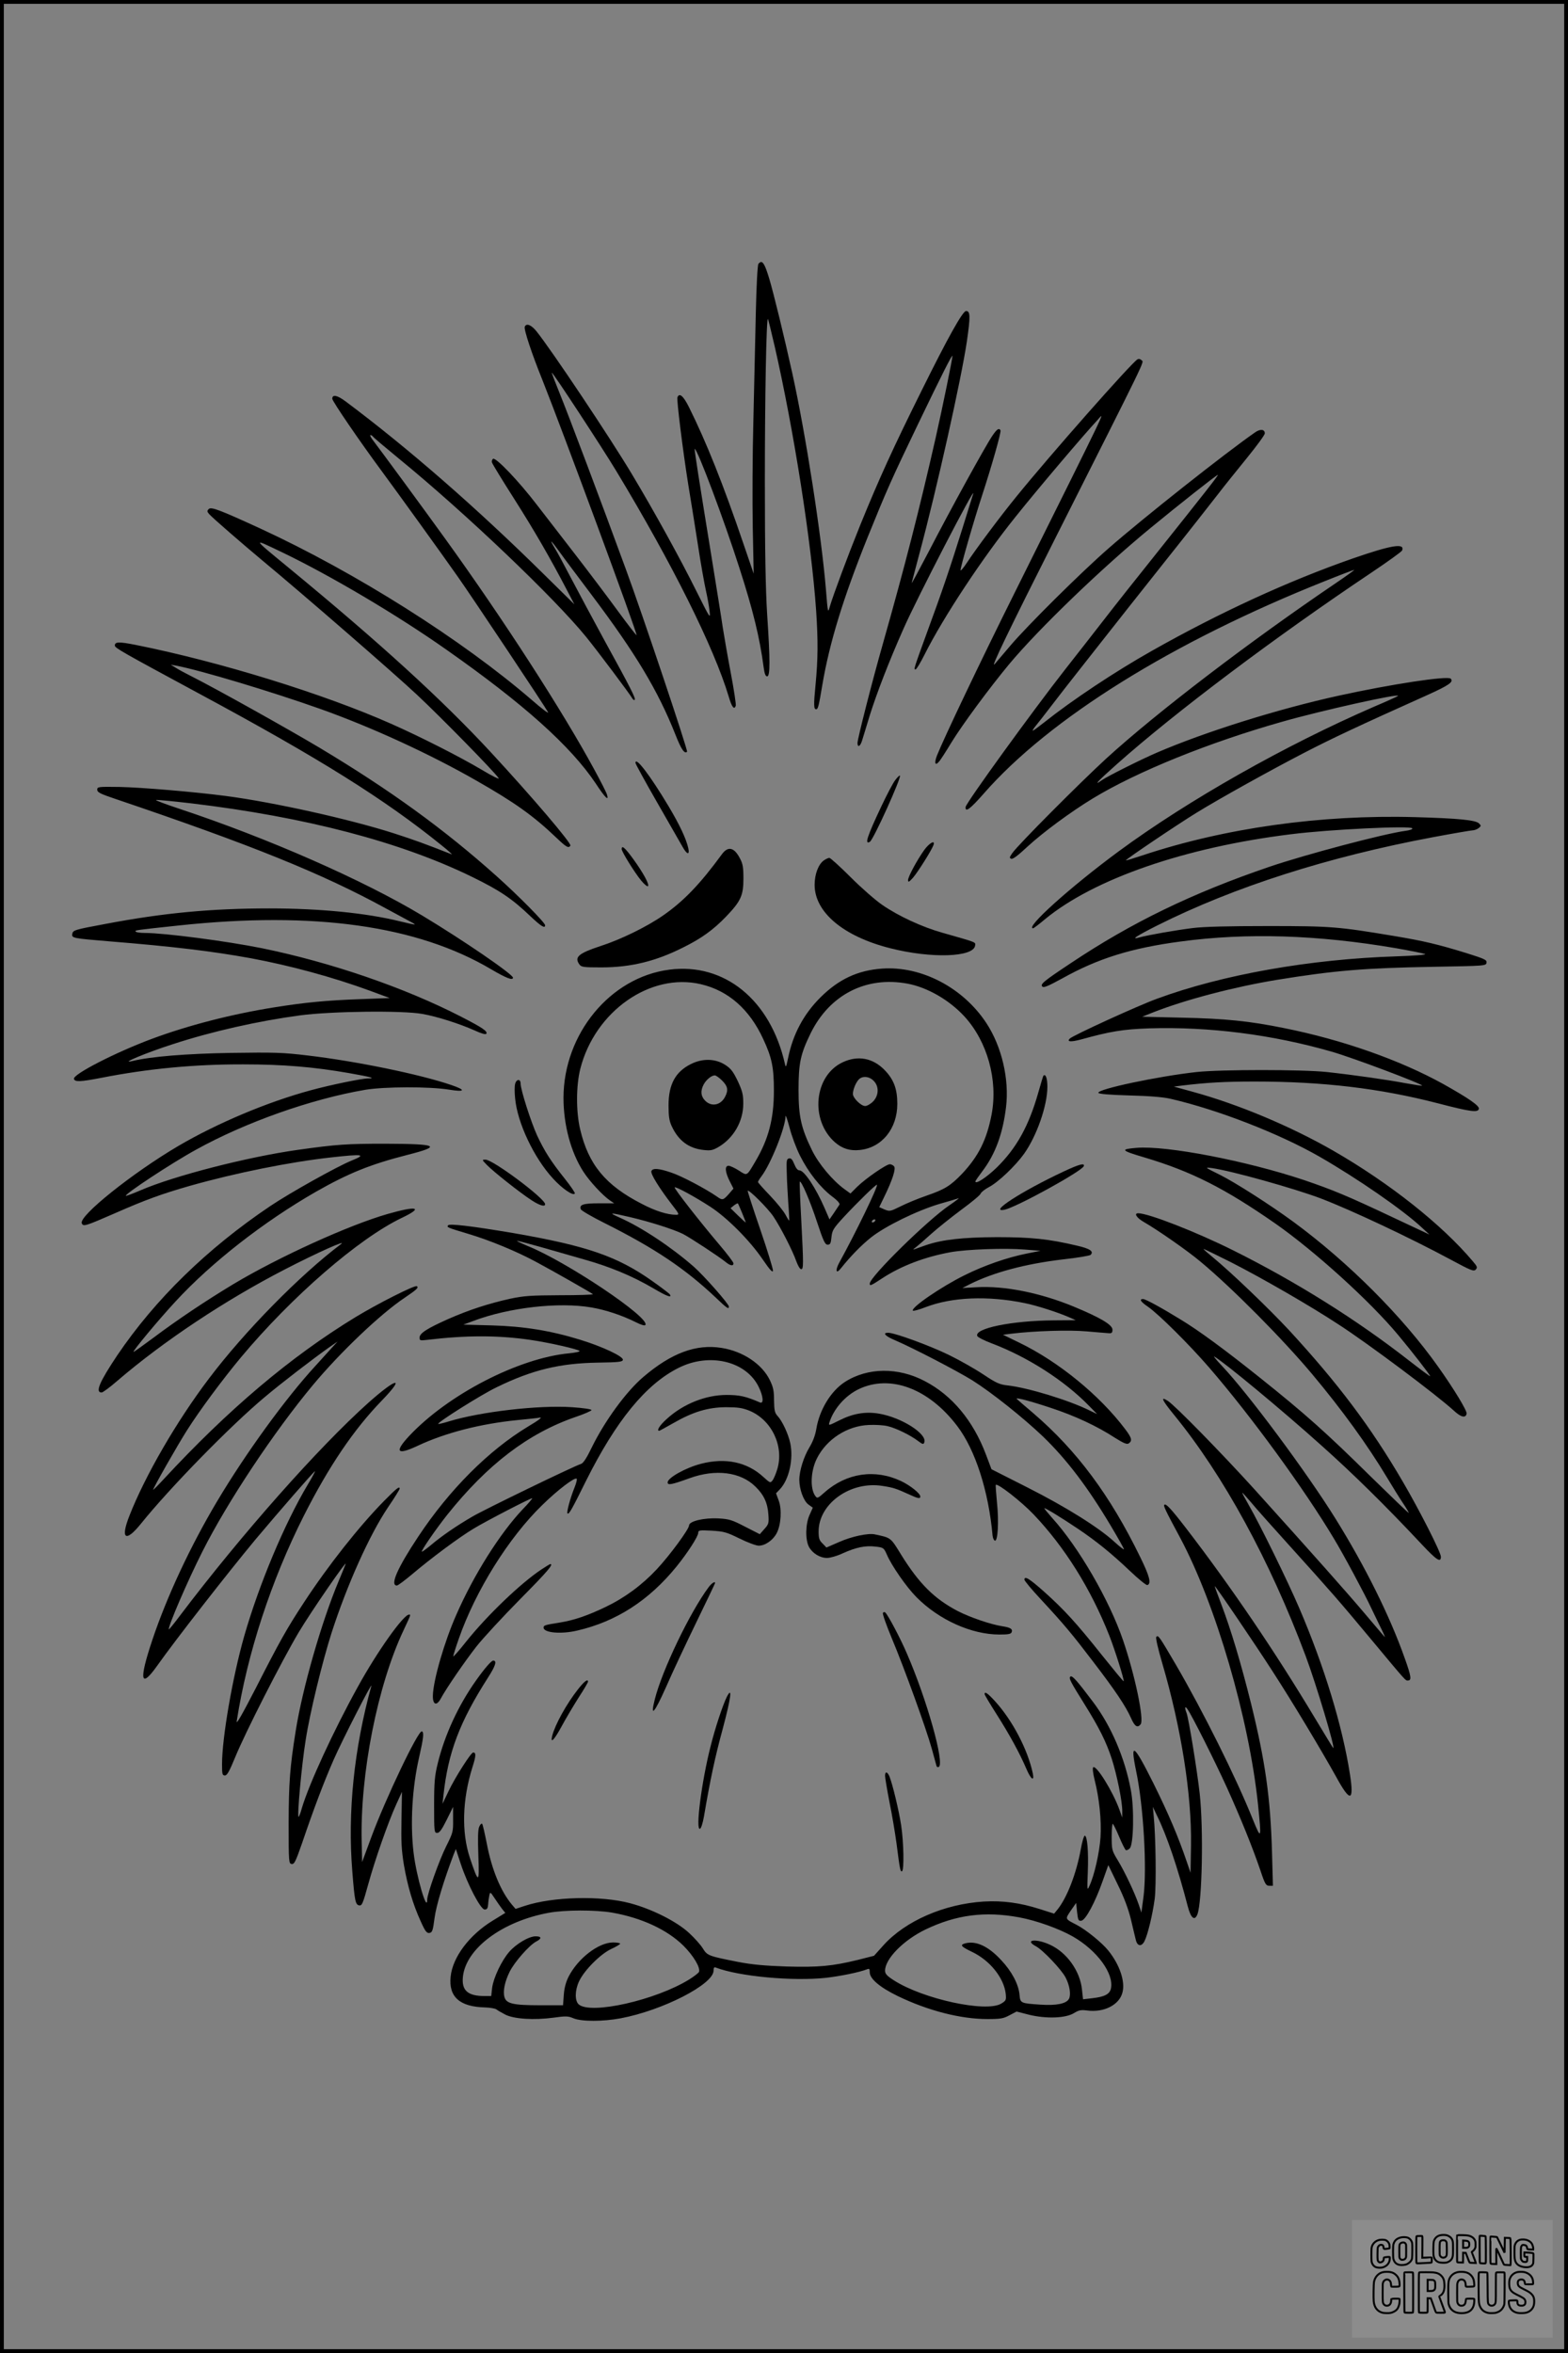
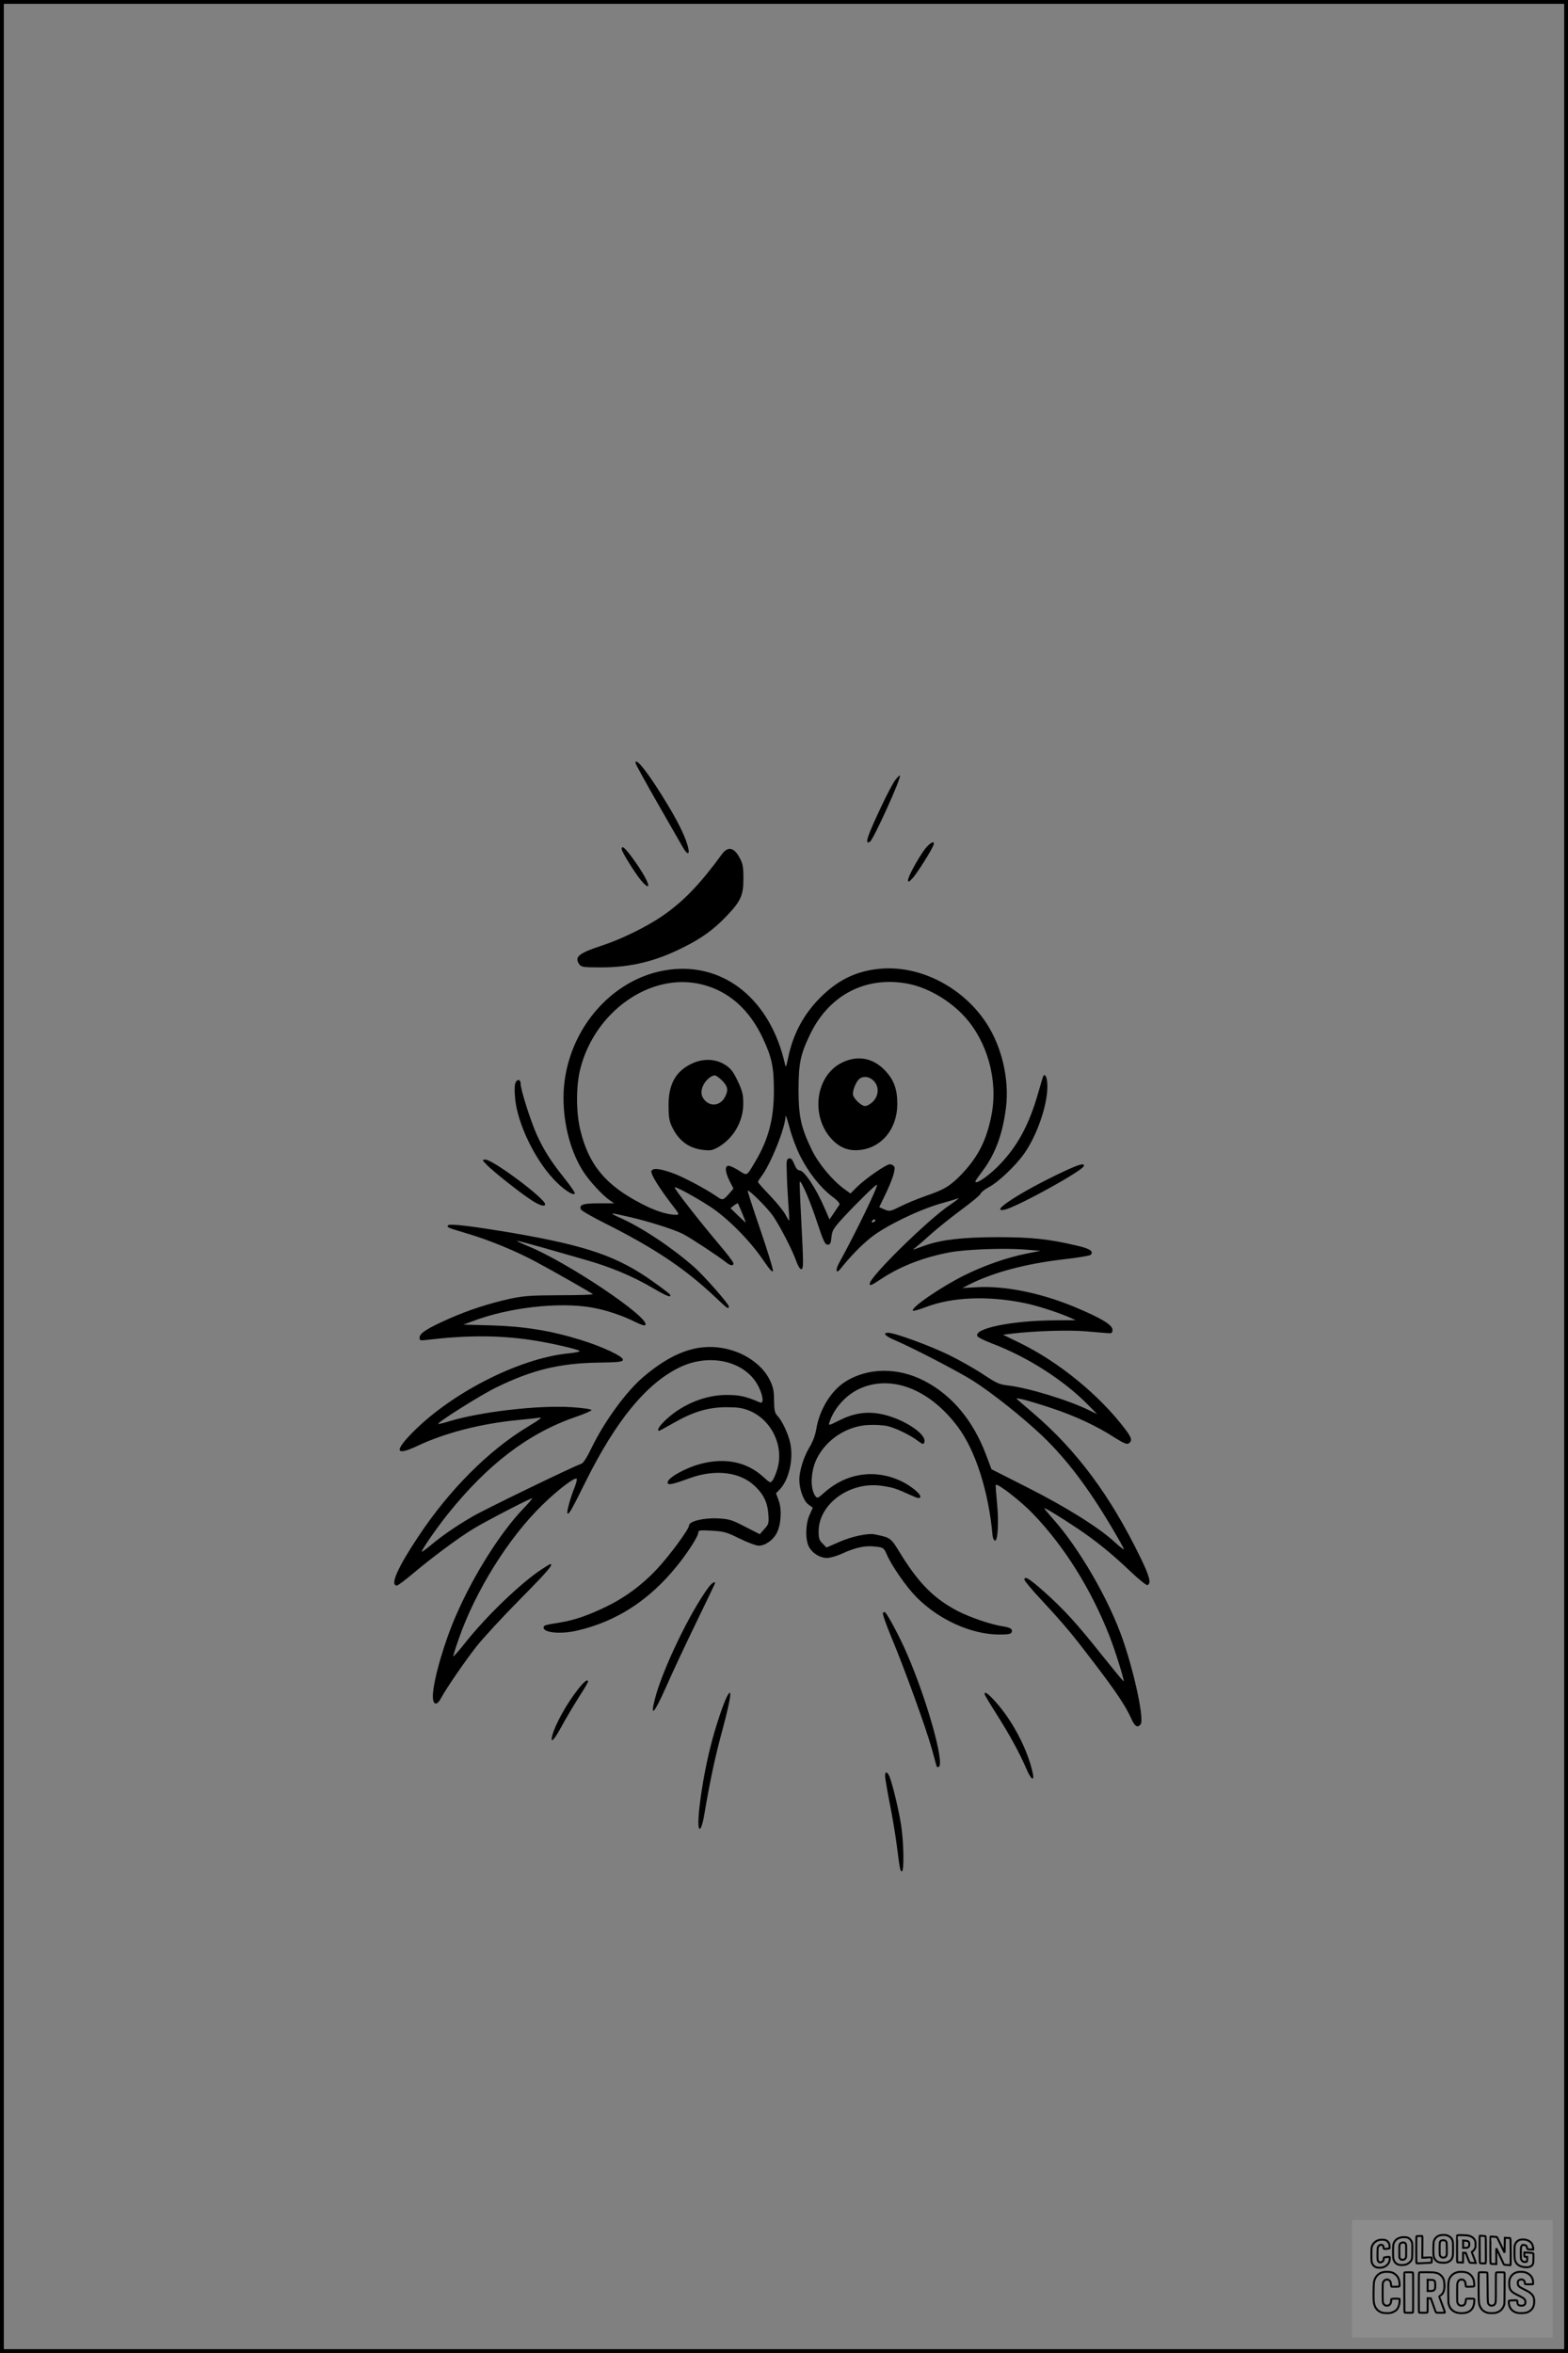
<svg xmlns="http://www.w3.org/2000/svg" version="1.0" width="1024pt" height="1536pt" viewBox="0 0 1024 1536" preserveAspectRatio="xMidYMid meet">
  <rect x="0" y="0" width="1024" height="1536" fill="#808080" stroke="none" />
  <g transform="translate(0.00 0.00) scale(1)">
    <g transform="translate(0,1536) scale(0.1,-0.1)" fill="#000000" stroke="none">
-       <path d="M4953 13638 c-6 -8 -13 -144 -17 -318 -4 -168 -11 -485 -16 -705 -6 -220 -7 -535 -4 -700 l6 -300 -65 190 c-134 394 -245 671 -358 898 -37 74 -63 95 -75 63 -6 -15 36 -352 71 -571 14 -82 41 -253 61 -380 19 -126 44 -266 54 -310 10 -44 21 -105 24 -135 6 -53 3 -47 -88 135 -103 207 -272 514 -417 756 -142 238 -527 814 -626 937 -34 42 -66 54 -76 29 -7 -17 46 -176 113 -342 128 -320 625 -1664 617 -1671 -2 -2 -57 69 -123 159 -65 89 -188 252 -273 362 -85 110 -200 259 -255 330 -117 153 -268 311 -286 300 -6 -4 -10 -15 -7 -24 2 -9 67 -115 144 -236 131 -206 236 -387 347 -600 l47 -90 -198 195 c-443 437 -887 824 -1295 1129 -56 42 -88 48 -88 18 0 -16 182 -282 319 -467 112 -152 395 -544 501 -695 96 -136 570 -848 589 -884 7 -13 -40 22 -104 78 -459 396 -1151 833 -1775 1121 -266 122 -321 143 -337 127 -12 -12 -11 -17 4 -34 21 -24 221 -197 348 -303 263 -218 862 -738 1010 -877 158 -148 500 -497 531 -542 9 -12 -38 11 -110 54 -141 84 -399 215 -591 300 -442 196 -1118 405 -1668 515 -111 22 -137 21 -137 -4 0 -16 45 -41 560 -319 778 -419 1203 -685 1575 -986 44 -35 73 -62 65 -58 -175 69 -244 94 -377 137 -290 93 -786 203 -1098 244 -206 27 -550 56 -695 59 -139 2 -145 1 -145 -18 0 -17 20 -27 115 -59 896 -303 1353 -488 1770 -716 74 -40 148 -80 163 -88 16 -8 27 -15 25 -17 -2 -1 -45 8 -97 21 -219 54 -521 84 -851 84 -378 0 -691 -29 -1070 -101 -205 -38 -214 -41 -218 -66 -4 -27 3 -28 243 -48 419 -34 667 -64 922 -110 258 -48 535 -123 778 -212 l130 -48 -185 -7 c-229 -8 -370 -22 -570 -54 -277 -44 -560 -117 -797 -205 -237 -88 -520 -233 -510 -262 6 -21 42 -19 178 7 305 60 611 89 929 88 258 0 461 -17 689 -57 148 -26 179 -35 123 -35 -39 0 -244 -42 -372 -77 -282 -76 -612 -215 -866 -364 -299 -176 -649 -456 -630 -504 9 -24 23 -19 214 64 202 89 307 127 492 180 297 84 653 156 926 186 207 23 230 19 128 -22 -95 -39 -403 -211 -529 -296 -412 -277 -752 -609 -999 -974 -117 -175 -146 -243 -102 -243 7 0 54 34 102 76 303 260 705 527 1097 729 207 107 409 197 363 163 -266 -200 -630 -570 -863 -879 -209 -276 -415 -631 -518 -894 -60 -152 -25 -176 75 -52 190 236 586 641 810 828 113 95 313 248 420 324 l55 38 -36 -39 c-19 -21 -68 -75 -108 -119 -196 -213 -456 -571 -643 -885 -174 -292 -328 -621 -423 -905 -89 -265 -78 -323 32 -168 117 166 463 609 641 823 153 182 386 450 389 446 2 -1 -19 -41 -47 -87 -152 -255 -318 -651 -415 -989 -76 -266 -145 -664 -145 -836 0 -66 2 -74 19 -74 14 0 29 27 66 117 64 158 305 631 416 818 80 134 320 482 306 445 -3 -8 -23 -58 -45 -110 -112 -267 -237 -701 -281 -980 -38 -238 -45 -335 -46 -600 0 -258 1 -265 20 -268 17 -2 26 16 69 140 74 218 141 395 205 541 57 130 258 522 246 481 -113 -410 -156 -824 -124 -1213 15 -189 20 -215 45 -219 18 -3 24 12 58 135 45 164 132 411 184 525 l37 81 -3 -179 c-3 -147 0 -201 16 -299 24 -138 59 -257 110 -368 29 -65 39 -77 56 -75 19 3 23 14 34 98 11 83 60 243 124 413 l15 37 32 -97 c44 -134 130 -298 156 -298 16 0 21 8 23 35 1 19 5 46 8 59 5 22 7 21 34 -20 16 -24 38 -56 49 -70 l21 -26 -83 -51 c-152 -93 -261 -238 -274 -365 -14 -132 59 -197 224 -201 33 -1 67 -7 75 -13 7 -6 33 -21 58 -34 57 -29 187 -37 315 -20 79 11 95 11 130 -4 52 -22 192 -22 309 0 275 52 606 222 606 311 0 19 4 25 15 20 152 -58 501 -90 718 -67 95 11 219 36 270 56 14 6 17 2 17 -20 0 -42 66 -98 183 -155 199 -96 411 -150 585 -150 86 0 105 3 145 25 l46 24 82 -21 c111 -27 238 -23 293 11 31 19 45 22 85 17 110 -15 210 36 231 116 20 71 -17 182 -92 275 -41 51 -144 135 -207 168 -77 40 -76 36 -38 93 l35 50 6 -59 c6 -53 9 -60 28 -57 28 4 90 120 138 256 l38 107 61 -126 c42 -85 70 -160 87 -230 13 -57 28 -117 32 -134 10 -40 37 -44 56 -7 21 41 53 172 67 277 11 86 7 408 -7 545 l-5 55 26 -55 c66 -133 138 -348 202 -595 20 -77 45 -97 63 -51 31 83 40 557 15 786 -17 153 -72 491 -86 528 -14 36 -11 49 6 25 30 -43 176 -333 258 -513 89 -197 165 -384 219 -542 29 -88 36 -98 57 -98 l24 0 -6 218 c-10 357 -44 595 -137 972 -66 264 -130 479 -195 650 -24 63 -43 115 -42 116 4 4 265 -381 377 -555 131 -202 318 -514 415 -688 93 -171 119 -166 91 15 -49 314 -167 703 -332 1087 -74 173 -255 542 -328 669 -25 44 -45 80 -43 82 1 1 27 -28 58 -64 30 -37 141 -161 245 -276 272 -301 329 -366 533 -611 239 -287 229 -275 245 -275 26 0 23 25 -20 145 -97 275 -258 599 -452 911 -187 301 -571 818 -742 998 -36 38 -58 65 -50 61 63 -36 436 -344 700 -581 204 -182 416 -390 652 -642 100 -107 128 -125 128 -84 0 29 -141 306 -250 492 -208 356 -423 641 -740 985 -135 145 -378 378 -502 480 -32 26 -58 49 -58 52 0 2 80 -37 178 -86 200 -102 514 -282 707 -409 196 -127 636 -457 748 -559 48 -45 79 -52 85 -21 4 18 -84 163 -185 305 -234 330 -587 683 -946 947 -153 112 -383 259 -482 308 -99 49 -99 49 -50 43 128 -18 539 -133 713 -199 203 -78 581 -256 845 -398 132 -71 151 -79 164 -66 13 14 11 20 -18 54 -201 239 -543 510 -911 722 -277 159 -621 304 -922 386 l-120 33 55 7 c159 19 275 26 472 26 447 0 817 -44 1197 -142 215 -56 263 -62 268 -36 4 20 -67 69 -233 162 -282 156 -659 289 -1040 365 -226 46 -384 62 -668 68 l-258 6 73 29 c211 83 529 166 808 212 377 61 570 77 1020 85 339 6 345 6 348 27 3 18 -12 25 -130 62 -185 57 -276 79 -473 112 -366 61 -410 65 -825 65 -255 0 -420 -4 -490 -13 -113 -14 -294 -46 -348 -61 -62 -18 -21 9 116 78 505 253 1117 448 1800 576 134 25 251 45 261 45 9 0 26 6 37 14 17 14 18 16 3 31 -22 22 -135 33 -419 41 -615 17 -1242 -71 -1780 -250 -57 -19 -106 -34 -107 -32 -5 4 330 230 460 310 151 93 487 280 712 396 172 89 357 176 790 370 149 67 180 89 159 110 -20 20 -389 -36 -731 -111 -397 -87 -872 -236 -1188 -372 -105 -45 -322 -154 -358 -179 -63 -45 -27 -6 97 104 385 342 1032 828 1659 1248 109 73 201 139 204 147 19 50 -70 35 -324 -53 -421 -147 -867 -352 -1308 -601 -245 -138 -524 -324 -705 -468 -38 -30 -72 -55 -75 -55 -4 0 5 15 20 33 14 17 61 77 103 132 42 55 119 154 172 221 52 66 135 172 185 235 49 63 218 276 375 474 158 198 317 401 355 450 38 50 123 155 187 234 65 80 118 152 118 162 0 27 -29 31 -63 7 -196 -136 -732 -560 -957 -757 -180 -157 -531 -505 -642 -636 -42 -49 -88 -103 -102 -120 -31 -35 89 214 410 850 592 1174 565 1118 550 1133 -9 9 -19 11 -28 6 -42 -26 -570 -624 -789 -894 -103 -126 -264 -341 -325 -434 -21 -32 -40 -54 -41 -49 -4 10 87 326 142 493 63 193 125 412 119 421 -10 17 -23 9 -53 -35 -44 -64 -275 -484 -413 -751 -66 -126 -117 -221 -114 -210 3 11 25 97 50 190 113 419 275 1147 310 1385 24 165 23 200 -5 200 -22 0 -119 -174 -288 -515 -188 -378 -279 -577 -405 -887 -80 -198 -175 -453 -197 -528 -12 -44 -13 -42 -25 110 -30 361 -132 1014 -219 1410 -54 245 -123 526 -151 620 -25 83 -39 110 -54 110 -4 0 -12 -6 -17 -12z m106 -538 c126 -552 240 -1279 271 -1728 13 -198 12 -315 -4 -482 -13 -132 -12 -160 4 -160 12 0 17 19 40 157 47 278 137 570 295 963 126 311 155 377 332 745 153 318 222 454 223 442 1 -16 -64 -333 -110 -537 -106 -466 -200 -834 -345 -1345 -69 -242 -165 -618 -165 -645 0 -31 17 -24 29 13 5 17 29 93 51 167 47 149 125 351 220 565 86 196 481 959 455 880 -3 -10 -35 -112 -70 -225 -82 -262 -134 -415 -228 -670 -90 -247 -91 -250 -78 -250 6 0 33 45 60 99 122 243 378 630 592 896 142 178 444 534 538 635 45 49 90 142 -543 -1130 -223 -447 -462 -949 -507 -1062 -19 -49 -12 -70 13 -40 9 9 45 65 80 123 72 118 251 360 379 514 193 231 600 623 921 887 186 153 433 348 441 348 7 0 -83 -114 -398 -509 -122 -152 -277 -348 -345 -436 -68 -88 -181 -232 -250 -320 -212 -270 -652 -877 -654 -903 -3 -38 29 -14 118 87 429 491 1235 992 2227 1387 102 41 189 74 193 74 4 0 -50 -39 -121 -87 -561 -380 -1167 -842 -1499 -1145 -173 -159 -574 -561 -613 -617 -19 -27 -20 -32 -7 -37 11 -4 46 23 108 81 99 91 280 225 425 313 288 175 760 366 1238 501 252 72 773 188 755 168 -3 -3 -73 -35 -156 -70 -581 -252 -1214 -610 -1669 -945 -316 -233 -615 -502 -558 -502 3 0 38 26 77 59 320 264 916 470 1606 555 253 32 782 57 793 39 4 -6 -15 -13 -46 -17 -137 -18 -651 -154 -889 -235 -504 -172 -899 -364 -1293 -627 -181 -120 -203 -139 -188 -154 9 -10 38 3 130 53 233 130 449 198 774 241 432 58 891 44 1407 -44 96 -17 180 -34 189 -38 9 -5 -70 -11 -189 -15 -561 -18 -1135 -119 -1563 -277 -124 -45 -548 -239 -569 -260 -21 -21 8 -23 72 -6 195 54 277 67 447 73 388 12 802 -40 1191 -152 137 -39 599 -213 591 -222 -2 -2 -51 6 -108 16 -116 22 -332 53 -514 73 -160 17 -691 17 -850 0 -254 -28 -650 -112 -642 -136 2 -7 67 -13 203 -17 129 -3 223 -11 269 -22 309 -71 711 -228 971 -377 249 -143 547 -349 669 -463 l50 -46 -230 108 c-309 146 -402 184 -590 248 -374 125 -896 226 -1092 210 -110 -9 -104 -17 52 -63 305 -91 520 -199 855 -432 257 -180 617 -506 801 -727 92 -110 209 -261 209 -269 0 -3 -63 44 -139 103 -342 267 -737 514 -1146 718 -242 121 -555 243 -622 243 -29 0 -10 -30 35 -56 94 -54 289 -190 372 -260 203 -168 539 -507 729 -734 196 -234 361 -462 489 -675 36 -60 83 -136 104 -167 21 -31 38 -60 38 -64 0 -4 -111 103 -248 237 -288 284 -425 407 -727 648 -224 179 -398 307 -516 378 -125 77 -228 133 -244 133 -27 0 -16 -18 33 -51 70 -49 269 -246 401 -399 273 -316 620 -792 813 -1115 63 -104 202 -364 242 -450 10 -22 37 -76 58 -120 22 -44 36 -75 30 -70 -5 6 -62 72 -125 147 -113 134 -333 382 -731 823 -208 229 -511 539 -559 570 -51 33 -40 7 41 -92 321 -393 624 -947 858 -1571 69 -184 200 -621 180 -602 -3 3 -56 91 -119 195 -257 429 -548 858 -842 1240 -97 126 -131 162 -141 152 -7 -7 4 -31 104 -217 232 -435 448 -1176 507 -1734 24 -235 23 -241 -34 -101 -109 272 -323 701 -500 1005 -112 191 -117 199 -130 184 -5 -5 12 -79 40 -174 123 -420 192 -856 187 -1185 l-3 -180 -24 70 c-56 165 -119 313 -218 513 -130 260 -154 277 -113 79 48 -228 71 -634 48 -817 l-14 -105 -18 54 c-27 78 -90 211 -136 287 -39 64 -40 69 -40 157 0 50 4 87 8 81 5 -5 24 -44 42 -87 18 -43 37 -80 42 -84 6 -3 17 2 26 11 25 25 30 262 7 381 -39 210 -129 420 -249 578 -104 138 -133 170 -145 163 -14 -9 -1 -33 94 -185 93 -149 139 -241 175 -351 34 -105 70 -283 69 -343 l0 -42 -19 53 c-43 119 -152 294 -171 275 -5 -5 -1 -41 10 -84 30 -118 45 -261 38 -373 -7 -100 -40 -248 -72 -316 -15 -34 -16 -31 -11 90 5 135 -3 231 -19 237 -6 2 -18 -39 -27 -90 -29 -158 -89 -313 -151 -391 l-23 -28 -94 30 c-129 41 -241 56 -365 49 -259 -16 -513 -127 -656 -286 l-61 -68 -106 -27 c-169 -41 -257 -49 -467 -43 -141 5 -222 12 -315 30 -193 38 -201 41 -230 88 -14 23 -54 68 -90 101 -81 75 -242 156 -385 194 -191 51 -504 43 -687 -17 l-61 -20 -24 28 c-74 89 -132 230 -164 399 -13 65 -26 123 -30 128 -5 5 -13 -4 -20 -20 -8 -20 -9 -79 -5 -189 7 -183 2 -184 -55 -14 -56 168 -50 381 16 592 24 75 25 97 5 97 -14 0 -117 -161 -160 -251 l-40 -84 6 55 c30 280 106 480 291 769 49 76 60 111 34 111 -12 0 -58 -53 -113 -131 -115 -162 -204 -355 -249 -539 -20 -81 -24 -121 -24 -275 0 -173 1 -180 20 -180 15 0 30 21 62 85 l42 85 0 -83 c1 -79 -1 -86 -45 -174 -46 -92 -124 -311 -124 -348 0 -91 -71 152 -89 305 -23 192 -9 428 36 623 29 128 33 165 18 170 -24 8 -238 -441 -331 -693 l-59 -160 -3 130 c-11 444 103 1023 274 1384 48 103 48 101 35 101 -36 0 -207 -240 -334 -471 -159 -287 -319 -635 -365 -790 -9 -33 -19 -59 -22 -59 -11 0 20 339 46 500 27 177 109 512 169 700 101 313 247 639 368 819 43 63 77 118 77 123 0 19 -20 3 -101 -79 -165 -168 -365 -421 -523 -662 -113 -172 -159 -254 -313 -556 -95 -184 -132 -248 -127 -220 69 441 224 916 438 1340 164 324 326 563 510 753 154 159 99 151 -85 -12 -328 -293 -833 -863 -1234 -1393 -38 -51 -71 -91 -72 -89 -10 10 124 321 219 508 163 324 467 781 721 1086 180 216 442 465 599 570 80 54 94 67 80 76 -14 8 -254 -113 -402 -203 -423 -258 -829 -601 -1253 -1059 -37 -40 -67 -70 -67 -67 0 11 157 287 221 388 83 131 233 333 353 477 332 397 768 775 1050 910 145 69 101 81 -94 25 -254 -73 -711 -281 -1005 -457 -181 -109 -368 -234 -525 -352 -69 -51 -126 -92 -128 -91 -6 6 162 208 274 329 234 254 576 521 918 717 213 121 354 178 596 240 229 58 201 72 -144 73 -251 0 -315 -4 -571 -40 -327 -46 -807 -169 -1027 -264 -51 -22 -94 -38 -96 -36 -10 10 299 214 458 301 323 179 753 331 1105 391 125 21 420 22 548 1 105 -17 112 -3 15 30 -204 70 -623 156 -938 193 -165 20 -220 21 -500 17 -295 -5 -526 -24 -645 -53 -92 -22 92 55 264 110 258 84 556 151 831 188 203 27 672 33 800 9 96 -17 242 -64 336 -106 48 -22 76 -30 80 -23 10 16 -26 40 -166 112 -370 190 -849 354 -1298 446 -233 47 -639 100 -766 100 -30 0 -57 4 -60 9 -6 9 -7 9 284 40 883 94 1556 -1 2039 -287 97 -57 141 -74 141 -54 0 22 -327 246 -595 407 -383 230 -1005 504 -1588 697 -87 29 -154 54 -148 56 6 2 110 -8 230 -22 745 -89 1366 -251 1836 -481 178 -87 259 -141 380 -257 69 -65 95 -81 95 -58 0 17 -172 191 -315 319 -344 308 -696 563 -1158 840 -217 129 -672 383 -834 465 -40 20 -87 45 -105 57 l-33 20 35 -6 c166 -32 624 -170 940 -282 335 -119 716 -294 1020 -468 251 -143 373 -230 522 -372 66 -63 81 -72 93 -53 9 14 -248 316 -521 611 -317 342 -720 710 -1314 1199 -249 205 -247 200 -46 104 314 -151 749 -408 1070 -634 505 -354 813 -630 977 -875 61 -93 87 -118 73 -72 -3 12 -40 85 -82 162 -206 380 -591 977 -975 1509 -137 190 -420 575 -469 639 -16 20 -24 37 -19 37 5 0 12 -4 16 -9 3 -6 79 -70 168 -143 436 -356 1019 -912 1226 -1167 77 -95 285 -372 301 -401 5 -8 11 -12 15 -8 8 8 -26 76 -195 383 -75 138 -174 322 -220 410 -46 88 -94 177 -107 197 -40 66 -25 53 30 -23 29 -41 125 -168 212 -284 286 -380 432 -623 545 -908 39 -99 60 -130 77 -114 7 7 -294 905 -400 1192 -155 424 -379 1018 -431 1145 -30 74 -54 136 -52 137 5 5 330 -491 421 -642 365 -604 638 -1152 734 -1472 20 -69 36 -89 46 -60 3 7 -12 107 -34 222 -22 116 -44 246 -51 290 -6 44 -38 242 -70 440 -83 510 -117 725 -113 725 17 0 194 -471 291 -775 90 -278 134 -460 159 -650 6 -43 12 -60 23 -60 20 0 20 105 0 405 -10 161 -15 410 -15 870 0 556 10 1068 20 1058 2 -2 22 -82 44 -178z m-1063 -10225 c194 -34 360 -111 467 -216 66 -66 112 -143 102 -171 -3 -7 -31 -29 -63 -49 -219 -136 -646 -232 -723 -163 -26 24 -25 92 3 151 34 72 140 178 209 210 33 15 59 31 59 35 0 4 -21 8 -46 8 -95 0 -230 -104 -291 -224 -17 -34 -28 -73 -31 -118 l-5 -68 -154 0 c-174 0 -218 11 -229 55 -10 39 3 100 34 163 30 62 129 175 174 198 37 19 36 34 -4 34 -44 0 -127 -49 -173 -102 -50 -58 -102 -168 -111 -234 l-6 -54 -42 0 c-111 0 -152 36 -143 125 19 186 259 364 563 419 106 19 301 19 410 1z m2659 -31 c114 -21 261 -74 351 -125 159 -91 270 -243 249 -340 -8 -37 -42 -54 -121 -63 l-61 -7 -7 63 c-12 121 -99 243 -209 293 -90 42 -171 33 -92 -10 46 -24 168 -153 194 -204 27 -51 36 -113 22 -139 -17 -32 -82 -45 -186 -38 -131 9 -132 9 -137 66 -7 69 -51 152 -120 225 -84 91 -165 128 -235 109 -36 -10 -27 -21 44 -55 118 -56 209 -170 221 -274 4 -41 2 -45 -29 -64 -98 -60 -510 29 -702 152 -45 29 -57 42 -57 63 0 77 121 200 265 269 200 96 387 120 610 79z" />
      <path d="M4150 10380 c0 -7 64 -123 142 -259 77 -135 152 -265 165 -288 29 -52 48 -57 38 -10 -14 62 -55 150 -130 276 -120 200 -215 325 -215 281z" />
      <path d="M5846 10267 c-14 -18 -54 -94 -89 -168 -94 -199 -113 -256 -76 -234 24 15 207 420 196 432 -3 2 -17 -11 -31 -30z" />
      <path d="M6037 9813 c-48 -67 -107 -176 -107 -199 1 -15 7 -12 33 17 31 36 120 177 133 212 13 36 -25 16 -59 -30z" />
      <path d="M4060 9817 c0 -17 83 -151 127 -205 19 -23 39 -40 44 -37 13 8 -30 87 -96 178 -54 74 -75 92 -75 64z" />
      <path d="M4714 9783 c-142 -194 -249 -306 -385 -400 -107 -74 -275 -156 -408 -199 -143 -47 -172 -72 -137 -120 13 -17 27 -19 143 -19 192 0 357 40 538 132 117 58 194 114 276 199 97 101 114 138 114 249 0 74 -4 97 -23 132 -38 73 -78 81 -118 26z" />
-       <path d="M5381 9744 c-36 -25 -61 -90 -61 -160 0 -179 188 -337 494 -414 267 -68 543 -59 554 17 3 24 15 19 -213 84 -132 37 -286 108 -392 181 -43 29 -136 110 -207 181 -70 70 -133 127 -140 127 -6 0 -22 -7 -35 -16z" />
      <path d="M4370 9030 c-385 -50 -689 -419 -690 -836 0 -178 48 -356 130 -483 41 -63 124 -153 173 -187 l28 -19 -100 0 c-103 0 -129 -9 -118 -39 4 -9 73 -49 155 -90 329 -165 526 -297 728 -488 72 -69 84 -77 84 -57 0 17 -162 201 -229 260 -145 127 -340 257 -485 321 -76 34 -65 34 68 3 133 -31 288 -81 346 -110 47 -24 236 -148 280 -184 29 -24 50 -27 50 -8 0 8 -42 63 -93 123 -124 146 -297 367 -291 373 7 7 135 -63 232 -126 111 -72 258 -220 342 -343 47 -69 66 -90 68 -75 1 11 -36 132 -83 269 -47 137 -84 251 -82 253 9 8 132 -115 167 -167 46 -68 126 -223 151 -295 10 -27 23 -50 31 -50 16 0 16 26 0 334 -7 129 -11 235 -9 237 9 10 67 -124 112 -261 42 -127 53 -150 70 -150 17 0 21 8 25 50 5 45 13 57 80 130 94 101 212 216 217 211 9 -9 -139 -314 -246 -508 -28 -51 -21 -78 10 -38 64 80 131 149 197 202 95 75 300 175 447 219 61 17 117 34 125 37 8 3 -19 -18 -60 -46 -142 -96 -520 -467 -520 -511 0 -17 6 -15 82 35 124 81 277 139 446 170 108 19 355 28 487 17 l100 -8 -90 -18 c-129 -26 -276 -77 -405 -141 -154 -76 -355 -214 -338 -232 4 -3 42 7 85 24 171 65 403 75 643 26 80 -16 216 -60 290 -92 l45 -20 -141 -1 c-277 -2 -521 -52 -502 -102 3 -8 46 -30 94 -48 235 -89 474 -242 634 -406 l55 -56 -50 24 c-135 67 -401 148 -533 163 -54 6 -75 15 -159 71 -54 36 -156 94 -228 129 -123 60 -352 144 -395 144 -39 0 -19 -22 43 -48 117 -50 402 -198 506 -262 127 -80 332 -243 463 -368 153 -148 290 -327 442 -582 47 -79 86 -148 86 -153 0 -5 -27 16 -61 47 -101 93 -314 227 -567 355 l-237 120 -37 98 c-83 219 -220 384 -398 477 -174 92 -374 90 -522 -5 -92 -59 -167 -183 -187 -307 -7 -41 -22 -82 -45 -120 -37 -61 -66 -153 -66 -212 0 -62 28 -138 59 -161 l29 -21 -21 -47 c-27 -59 -29 -162 -4 -209 23 -42 72 -72 118 -72 20 0 66 13 102 30 88 40 150 52 215 44 52 -6 54 -8 74 -53 31 -72 126 -209 192 -276 147 -149 360 -245 543 -245 58 0 75 3 80 16 7 20 -8 30 -61 38 -77 12 -211 58 -291 99 -153 80 -252 178 -370 368 -70 114 -65 110 -173 133 -44 9 -151 -14 -232 -50 l-83 -36 -25 26 c-22 21 -26 35 -26 79 0 182 209 331 418 297 71 -11 88 -17 172 -55 60 -28 74 -30 74 -14 0 20 -65 72 -126 101 -170 80 -355 53 -498 -73 -46 -41 -49 -42 -62 -24 -35 48 -30 164 11 245 63 125 197 212 338 218 43 2 99 -1 125 -8 55 -13 150 -60 198 -97 29 -22 35 -23 40 -9 21 55 -148 163 -296 188 -89 15 -171 1 -263 -46 -64 -32 -67 -33 -61 -13 28 90 103 176 192 219 206 98 458 4 644 -242 117 -154 204 -423 230 -714 2 -16 8 -31 15 -33 19 -7 27 122 14 246 -6 63 -10 115 -8 118 12 12 166 -108 247 -193 202 -212 373 -484 494 -790 36 -91 100 -294 94 -299 -2 -2 -66 76 -143 172 -167 210 -247 297 -379 415 -95 84 -126 103 -126 76 0 -7 48 -65 107 -128 153 -165 203 -225 344 -410 144 -188 210 -287 245 -365 24 -55 42 -67 63 -41 24 29 -37 321 -115 549 -90 263 -290 607 -461 796 -29 33 -53 62 -53 65 0 7 107 -58 220 -134 119 -80 218 -160 338 -274 57 -54 108 -96 115 -93 27 9 15 57 -48 185 -195 400 -413 693 -695 935 -58 49 -107 92 -110 95 -13 13 89 -14 221 -58 159 -52 304 -120 419 -195 56 -35 78 -45 90 -38 26 17 22 36 -23 95 -167 221 -434 439 -690 563 l-107 52 57 7 c148 18 374 25 488 15 66 -6 131 -11 145 -12 20 -2 25 3 25 23 0 32 -80 79 -254 151 -218 90 -454 137 -634 126 l-92 -5 45 23 c157 79 367 135 614 164 92 10 173 24 178 29 23 23 -3 41 -91 61 -182 43 -296 55 -521 55 -225 -1 -358 -16 -465 -53 -27 -10 -59 -21 -70 -25 -15 -5 -14 -3 5 11 13 10 58 49 100 87 41 37 130 108 197 158 67 49 125 97 127 106 3 9 27 28 53 42 62 32 173 138 230 217 84 118 153 316 153 439 0 54 -11 86 -26 72 -2 -3 -17 -52 -33 -109 -62 -219 -142 -363 -271 -490 -68 -66 -141 -113 -140 -91 0 4 21 34 46 67 84 111 133 244 154 418 22 182 -28 396 -129 549 -152 231 -424 373 -680 355 -159 -11 -283 -69 -402 -187 -109 -108 -180 -239 -212 -395 -13 -62 -15 -67 -21 -40 -95 418 -395 662 -756 615z m208 -95 c179 -42 317 -164 406 -357 57 -122 70 -186 70 -338 0 -183 -35 -316 -120 -460 -59 -100 -53 -97 -109 -61 -27 17 -57 31 -67 31 -26 0 -23 -40 7 -100 l25 -49 -31 -36 c-36 -40 -41 -42 -77 -16 -72 50 -232 135 -297 156 -84 29 -123 31 -131 10 -7 -17 51 -110 133 -217 50 -64 51 -68 28 -68 -56 0 -136 25 -225 72 -236 121 -347 256 -401 485 -28 117 -27 287 1 397 96 375 458 629 788 551z m1348 4 c130 -24 274 -107 373 -215 149 -163 219 -414 177 -638 -32 -167 -86 -274 -193 -388 -76 -79 -113 -102 -232 -143 -58 -20 -135 -52 -172 -71 -65 -32 -69 -33 -103 -19 l-34 15 30 62 c56 114 80 189 67 204 -6 8 -19 14 -28 14 -23 0 -155 -91 -212 -146 l-45 -45 -40 29 c-79 58 -168 165 -211 253 -71 145 -88 220 -88 394 0 176 13 235 79 370 124 252 362 374 632 324z m-701 -1124 c53 -106 132 -207 210 -266 34 -25 52 -46 47 -53 -4 -6 -20 -30 -36 -54 l-29 -42 -32 74 c-57 131 -133 246 -164 246 -12 0 -23 14 -34 41 -12 30 -21 40 -34 37 -16 -3 -18 -14 -15 -93 1 -50 6 -139 10 -200 5 -60 7 -112 6 -113 -1 -2 -12 15 -24 38 -12 23 -57 79 -101 125 -43 45 -79 85 -79 89 0 4 11 22 24 39 60 80 155 316 156 391 1 11 12 -22 26 -74 13 -52 44 -136 69 -185z m-379 -372 c13 -32 24 -60 24 -63 0 -2 -22 18 -49 44 l-50 49 22 18 c12 9 24 16 26 13 2 -2 14 -30 27 -61z m869 -53 c-3 -5 -11 -10 -16 -10 -6 0 -7 5 -4 10 3 6 11 10 16 10 6 0 7 -4 4 -10z" />
      <path d="M4512 8414 c-101 -50 -146 -133 -146 -269 0 -70 4 -100 20 -135 44 -96 112 -147 210 -157 45 -5 59 -2 97 20 98 58 161 167 161 282 0 60 -5 81 -36 148 -31 64 -45 82 -84 107 -64 40 -146 42 -222 4z m204 -108 c37 -37 42 -62 19 -106 -28 -55 -89 -67 -130 -25 -28 28 -32 63 -10 105 16 31 51 60 73 60 8 0 29 -15 48 -34z" />
      <path d="M5504 8426 c-188 -87 -216 -378 -51 -523 47 -41 98 -57 162 -50 144 15 245 139 245 301 0 98 -23 159 -83 221 -77 79 -174 97 -273 51z m201 -121 c37 -36 35 -97 -4 -136 -16 -16 -39 -29 -51 -29 -27 0 -80 52 -80 79 0 27 18 72 37 93 23 26 69 23 98 -7z" />
      <path d="M3364 8284 c-4 -14 -4 -56 0 -93 14 -159 123 -390 248 -525 59 -65 132 -115 142 -97 3 4 -27 48 -66 97 -90 113 -131 177 -180 281 -41 90 -108 299 -108 339 0 33 -28 31 -36 -2z" />
      <path d="M3181 7754 c41 -42 212 -178 289 -228 53 -35 90 -46 90 -27 0 37 -341 291 -389 291 -25 0 -24 -1 10 -36z" />
      <path d="M6945 7712 c-273 -128 -493 -270 -385 -249 77 16 507 252 518 285 7 22 -31 12 -133 -36z" />
      <path d="M2926 7361 c-9 -13 -6 -14 134 -56 140 -42 312 -113 440 -182 109 -58 363 -203 372 -211 4 -4 -93 -7 -215 -7 -193 -1 -236 -4 -326 -23 -140 -31 -269 -73 -403 -132 -139 -62 -188 -93 -188 -122 0 -19 4 -20 53 -14 251 30 460 30 667 0 120 -17 318 -62 325 -73 2 -5 -28 -11 -67 -15 -331 -31 -792 -269 -1046 -540 -97 -104 -80 -127 51 -66 184 87 415 146 657 170 63 6 129 13 145 16 20 4 -5 -16 -76 -58 -257 -155 -514 -412 -717 -718 -137 -206 -187 -320 -140 -320 7 0 52 34 100 74 125 106 307 241 402 298 81 49 369 198 382 198 3 0 -24 -33 -62 -72 -148 -156 -320 -428 -434 -689 -77 -173 -150 -425 -153 -526 -2 -61 24 -72 51 -22 37 69 159 246 235 343 44 55 172 194 284 307 178 180 220 229 197 229 -3 0 -29 -16 -58 -35 -135 -89 -357 -302 -494 -474 -45 -57 -82 -99 -82 -93 0 6 16 57 36 114 109 313 326 661 546 874 101 99 212 183 224 171 4 -4 -3 -30 -15 -60 -26 -64 -52 -159 -45 -166 9 -9 25 18 122 214 195 390 389 628 602 735 201 102 441 46 524 -122 31 -62 35 -114 9 -103 -92 40 -133 49 -218 49 -137 0 -284 -59 -391 -157 -46 -41 -68 -77 -49 -77 3 0 44 23 92 50 129 74 226 103 343 104 76 0 106 -4 152 -22 146 -59 230 -231 184 -383 -9 -30 -23 -63 -31 -73 -14 -18 -16 -17 -59 22 -106 98 -248 128 -407 87 -101 -26 -219 -92 -219 -122 0 -20 26 -15 145 28 169 61 331 40 427 -54 56 -54 81 -107 86 -183 4 -57 2 -64 -26 -95 l-30 -34 -96 49 c-85 44 -103 50 -174 54 -95 5 -192 -18 -192 -46 -1 -25 -125 -194 -210 -285 -97 -104 -210 -187 -335 -247 -117 -56 -204 -86 -295 -101 -106 -17 -110 -19 -110 -34 0 -34 116 -44 220 -19 256 59 470 198 649 419 72 89 141 196 141 219 0 17 8 18 88 14 79 -5 96 -9 181 -51 53 -26 109 -47 126 -47 42 0 94 36 118 83 28 55 34 156 12 213 l-17 46 25 26 c60 63 90 197 68 301 -13 61 -52 145 -84 179 -17 19 -21 35 -22 100 0 63 -5 87 -28 134 -51 104 -175 187 -314 209 -166 27 -328 -33 -511 -189 -113 -96 -252 -287 -337 -460 -32 -67 -56 -104 -70 -108 -48 -15 -628 -296 -710 -344 -108 -63 -201 -127 -273 -188 -29 -24 -55 -43 -57 -41 -6 6 93 149 166 241 263 329 528 531 837 638 57 19 104 40 105 45 1 6 -53 14 -127 19 -218 15 -601 -30 -806 -93 -35 -11 -66 -18 -68 -16 -9 8 282 192 383 240 232 113 411 156 660 160 137 2 160 5 163 18 4 22 -132 86 -278 131 -194 60 -369 88 -579 94 l-185 5 65 24 c233 88 559 125 772 88 94 -16 201 -52 289 -96 36 -18 59 -25 63 -18 30 48 -513 412 -768 515 -45 19 -77 34 -70 34 7 0 75 -18 153 -40 77 -22 204 -58 283 -81 171 -48 317 -109 452 -188 91 -54 126 -66 109 -40 -3 5 -54 44 -112 85 -230 163 -428 231 -906 314 -278 47 -422 64 -430 51z" />
      <path d="M4627 4998 c-122 -164 -304 -543 -351 -732 -31 -122 -3 -91 74 82 40 92 129 281 197 421 68 140 123 255 123 257 0 14 -23 -1 -43 -28z" />
      <path d="M5766 4831 c-4 -5 22 -79 57 -163 82 -195 226 -593 262 -723 15 -55 29 -106 31 -113 2 -7 9 -10 15 -6 39 24 -78 440 -208 739 -42 99 -128 261 -143 270 -5 3 -11 1 -14 -4z" />
      <path d="M3775 4333 c-77 -98 -150 -231 -169 -305 -13 -54 13 -27 63 65 27 50 77 134 110 186 34 52 61 98 61 103 0 21 -24 3 -65 -49z" />
      <path d="M4747 4284 c-26 -52 -77 -204 -107 -326 -58 -227 -99 -546 -69 -536 8 3 18 35 26 79 42 246 72 387 124 578 53 199 63 276 26 205z" />
      <path d="M6430 4301 c0 -5 36 -65 80 -134 83 -131 148 -249 193 -354 29 -68 53 -86 42 -30 -33 156 -133 347 -248 473 -47 51 -67 65 -67 45z" />
      <path d="M5780 3768 c0 -13 13 -90 29 -173 17 -82 37 -204 46 -270 22 -172 25 -186 36 -180 14 9 11 188 -6 300 -15 98 -55 264 -76 318 -14 33 -29 35 -29 5z" />
    </g>
  </g>
  <rect x="0.0" y="0.0" width="1024.0" height="1536.0" fill="none" stroke="black" stroke-width="5" />
  <g transform="translate(882.93 1449.20) scale(0.128)" opacity="1.0">
    <rect x="0" y="0" width="1024.0" height="600.0" fill="white" fill-opacity="0.1" />
    <g transform="translate(0,650) scale(0.1,-0.1)" stroke="none">
      <path fill="none" stroke="#000000" stroke-width="100" d="M4491 5720 c-164 -43 -269 -147 -319 -315 -19 -65 -29 -577 -13 -693 25 -190 116 -310 276 -367 63 -23 284 -32 370 -16 122 22 249 110 294 205 51 104 56 150 56 496 0 341 -4 385 -48 478 -46 100 -156 184 -282 217 -83 21 -241 19 -334 -5z m270 -273 c19 -12 43 -40 54 -62 18 -37 20 -64 23 -320 5 -339 -1 -384 -56 -436 -87 -82 -235 -56 -289 51 -22 43 -23 53 -23 335 0 314 7 370 52 412 34 32 66 42 139 42 53 1 73 -4 100 -22z" />
      <path fill="none" stroke="#000000" stroke-width="100" d="M5367 5723 c-4 -3 -7 -311 -7 -683 0 -618 1 -679 17 -691 12 -10 51 -14 152 -14 l136 0 3 248 2 248 67 -3 67 -3 34 -85 c18 -47 58 -152 89 -235 30 -82 63 -158 73 -168 14 -15 40 -19 165 -24 l148 -6 -5 34 c-4 19 -49 143 -102 276 -53 133 -96 246 -96 251 0 6 15 19 33 31 53 33 104 92 134 156 27 57 28 67 27 195 0 115 -4 144 -23 193 -31 80 -76 135 -148 183 -83 56 -166 82 -303 94 -129 11 -453 14 -463 3z m541 -300 c55 -27 77 -73 77 -163 0 -61 -4 -82 -23 -111 -34 -55 -73 -69 -191 -69 l-101 0 0 187 0 186 101 -6 c66 -4 114 -12 137 -24z" />
      <path fill="none" stroke="#000000" stroke-width="100" d="M6514 5685 c-4 -9 -5 -320 -2 -690 3 -511 7 -678 16 -687 19 -19 273 -30 291 -13 11 11 13 126 12 675 -1 364 -6 672 -11 685 -11 28 -27 31 -187 40 -99 6 -114 5 -119 -10z" />
      <path fill="none" stroke="#000000" stroke-width="100" d="M3355 5683 c-27 -3 -55 -9 -62 -15 -10 -8 -13 -150 -13 -683 0 -592 2 -674 15 -685 12 -10 52 -11 173 -6 362 15 578 29 590 38 8 7 12 46 12 129 0 108 -2 119 -20 129 -11 6 -24 9 -28 7 -4 -3 -103 -8 -221 -12 l-214 -7 5 545 c4 384 2 549 -5 556 -11 11 -120 12 -232 4z" />
      <path fill="none" stroke="#000000" stroke-width="100" d="M7067 5654 c-4 -4 -7 -310 -7 -680 0 -625 1 -673 18 -692 15 -18 31 -21 152 -24 l134 -3 -3 400 c-2 277 1 397 8 390 11 -11 153 -311 251 -530 96 -215 128 -281 142 -292 7 -6 82 -14 165 -17 l153 -7 11 28 c14 34 3 1333 -11 1347 -5 5 -70 11 -144 14 l-136 5 -1 -54 c-1 -30 -5 -200 -8 -379 l-6 -325 -73 150 c-40 83 -123 256 -184 385 -61 129 -117 242 -125 252 -11 12 -40 18 -121 22 -59 4 -130 9 -157 12 -28 3 -54 2 -58 -2z" />
      <path fill="none" stroke="#000000" stroke-width="100" d="M2507 5614 c-220 -49 -342 -159 -394 -357 -24 -91 -24 -641 0 -740 57 -233 232 -339 510 -310 56 6 127 21 158 33 76 29 187 114 226 174 64 95 67 114 71 505 2 232 -1 371 -8 404 -27 126 -116 235 -228 278 -74 29 -236 35 -335 13z m191 -281 c15 -11 36 -35 47 -54 19 -32 20 -52 20 -349 0 -309 0 -316 -23 -362 -31 -62 -75 -89 -155 -95 -53 -4 -67 -2 -97 19 -19 13 -44 41 -55 63 -19 37 -20 60 -20 350 0 337 2 351 60 405 54 51 169 63 223 23z" />
      <path fill="none" stroke="#000000" stroke-width="100" d="M8568 5491 c-133 -43 -219 -134 -262 -280 -13 -45 -16 -107 -16 -343 0 -320 9 -395 60 -506 73 -156 258 -255 506 -269 191 -11 324 47 376 165 19 42 22 70 26 288 4 209 3 242 -11 256 -19 18 -186 38 -347 41 l-105 2 -3 -95 c-1 -52 2 -102 7 -109 6 -10 33 -16 75 -19 l66 -4 0 -105 c0 -98 -1 -105 -26 -130 -23 -23 -31 -25 -99 -21 -64 3 -79 7 -112 34 -21 16 -49 52 -63 80 -25 49 -25 51 -25 324 0 303 6 348 56 402 28 29 32 30 99 26 105 -6 152 -50 167 -158 8 -53 9 -54 48 -62 22 -5 90 -10 150 -11 l110 -2 3 43 c4 52 -30 180 -66 245 -53 99 -179 183 -317 212 -96 20 -226 18 -297 -4z" />
      <path fill="none" stroke="#000000" stroke-width="100" d="M1390 5484 c-203 -45 -359 -207 -390 -404 -13 -83 -13 -616 0 -694 20 -123 100 -235 203 -281 98 -45 271 -51 387 -13 211 67 340 238 340 451 0 54 -3 69 -17 74 -24 9 -264 -15 -280 -28 -7 -7 -13 -31 -13 -60 0 -56 -13 -95 -43 -128 -31 -34 -95 -61 -144 -61 -35 0 -48 6 -77 35 -52 52 -58 99 -54 423 3 257 5 280 24 323 42 89 120 132 202 109 53 -14 72 -42 81 -120 11 -90 15 -92 150 -79 62 6 125 15 138 20 25 9 25 10 21 107 -3 82 -9 106 -33 155 -33 68 -97 130 -163 160 -60 27 -235 33 -332 11z" />
      <path fill="none" stroke="#000000" stroke-width="100" d="M1600 3845 c-239 -44 -424 -235 -476 -495 -22 -109 -33 -831 -15 -1000 31 -300 174 -492 425 -572 45 -15 100 -21 211 -25 181 -6 263 8 380 66 147 73 214 152 266 311 26 78 32 117 37 219 4 98 2 125 -9 132 -22 14 -393 11 -407 -3 -7 -7 -12 -39 -12 -73 0 -169 -84 -275 -217 -275 -68 0 -110 18 -150 64 -65 73 -68 99 -68 606 0 446 1 456 22 515 78 208 337 201 392 -11 6 -23 13 -75 16 -115 3 -41 10 -78 15 -83 10 -10 289 -10 357 0 63 9 67 18 60 147 -12 210 -62 331 -181 445 -86 82 -165 123 -280 146 -94 19 -261 20 -366 1z" />
      <path fill="none" stroke="#000000" stroke-width="100" d="M5376 3840 c-151 -39 -268 -118 -350 -237 -106 -157 -118 -245 -114 -863 4 -463 5 -477 27 -550 33 -106 72 -178 131 -243 123 -135 290 -197 526 -197 326 0 528 127 610 384 34 106 48 339 20 349 -29 12 -386 9 -400 -2 -7 -6 -16 -44 -20 -85 -17 -192 -81 -266 -226 -266 -93 1 -163 55 -197 152 -16 48 -18 92 -18 503 0 437 1 452 22 520 26 81 57 119 121 147 78 35 188 8 237 -56 30 -40 55 -133 55 -206 0 -92 6 -95 157 -92 70 1 161 5 201 8 87 8 88 9 78 158 -12 189 -62 314 -170 422 -76 76 -130 109 -241 144 -102 33 -337 38 -449 10z" />
      <path fill="none" stroke="#000000" stroke-width="100" d="M8441 3845 c-204 -45 -357 -196 -406 -402 -24 -99 -17 -331 13 -416 47 -137 141 -225 342 -323 334 -162 396 -203 438 -284 19 -37 23 -57 20 -116 -3 -59 -8 -77 -30 -107 -39 -50 -98 -70 -190 -65 -137 7 -187 57 -188 185 0 95 4 94 -223 86 -106 -3 -198 -10 -204 -16 -17 -13 -17 -107 1 -200 44 -226 196 -375 436 -423 103 -20 339 -15 435 10 199 53 340 189 391 377 21 78 28 222 15 311 -16 115 -56 191 -145 276 -85 81 -145 117 -386 235 -250 122 -298 173 -301 319 -3 109 52 167 164 175 115 8 183 -49 194 -164 3 -32 10 -64 16 -70 10 -14 340 -17 387 -4 24 7 25 9 22 92 -5 150 -54 269 -153 369 -69 70 -189 133 -297 155 -90 18 -265 18 -351 0z" />
      <path fill="none" stroke="#000000" stroke-width="100" d="M2710 3833 c-14 -2 -29 -9 -35 -14 -7 -7 -9 -354 -7 -1017 3 -910 5 -1008 20 -1019 20 -16 384 -18 413 -3 19 10 19 32 19 1019 0 923 -1 1010 -16 1022 -13 10 -61 14 -193 16 -97 1 -187 -1 -201 -4z" />
      <path fill="none" stroke="#000000" stroke-width="100" d="M3455 3833 c-47 -12 -45 32 -45 -1034 0 -987 0 -1009 19 -1019 12 -6 98 -10 210 -10 159 0 192 3 205 16 14 13 16 61 16 370 l0 355 81 -3 82 -3 88 -245 c49 -135 105 -292 124 -350 20 -58 45 -113 57 -122 18 -16 45 -18 229 -18 184 0 210 2 216 16 7 19 16 -7 -153 448 -74 197 -134 362 -134 366 0 4 23 22 50 40 162 104 228 273 217 560 -8 225 -46 336 -153 450 -104 110 -219 160 -413 179 -101 11 -657 13 -696 4z m721 -409 c64 -48 69 -61 72 -231 4 -176 -7 -223 -59 -267 -43 -36 -89 -46 -216 -46 l-113 0 0 286 0 286 144 -4 c127 -3 148 -5 172 -24z" />
      <path fill="none" stroke="#000000" stroke-width="100" d="M6510 3834 c-51 -11 -50 7 -50 -683 1 -672 7 -842 35 -951 45 -175 148 -311 289 -380 117 -58 200 -73 376 -68 124 4 156 9 225 32 108 37 176 79 246 153 61 66 117 169 140 258 9 37 13 248 16 831 4 727 3 782 -13 795 -13 11 -57 14 -204 14 -171 0 -190 -2 -209 -19 -21 -19 -21 -19 -21 -746 0 -782 0 -782 -52 -861 -64 -95 -228 -106 -302 -19 -61 73 -60 64 -66 877 -4 562 -8 745 -17 754 -13 13 -341 23 -393 13z" />
    </g>
  </g>
</svg>